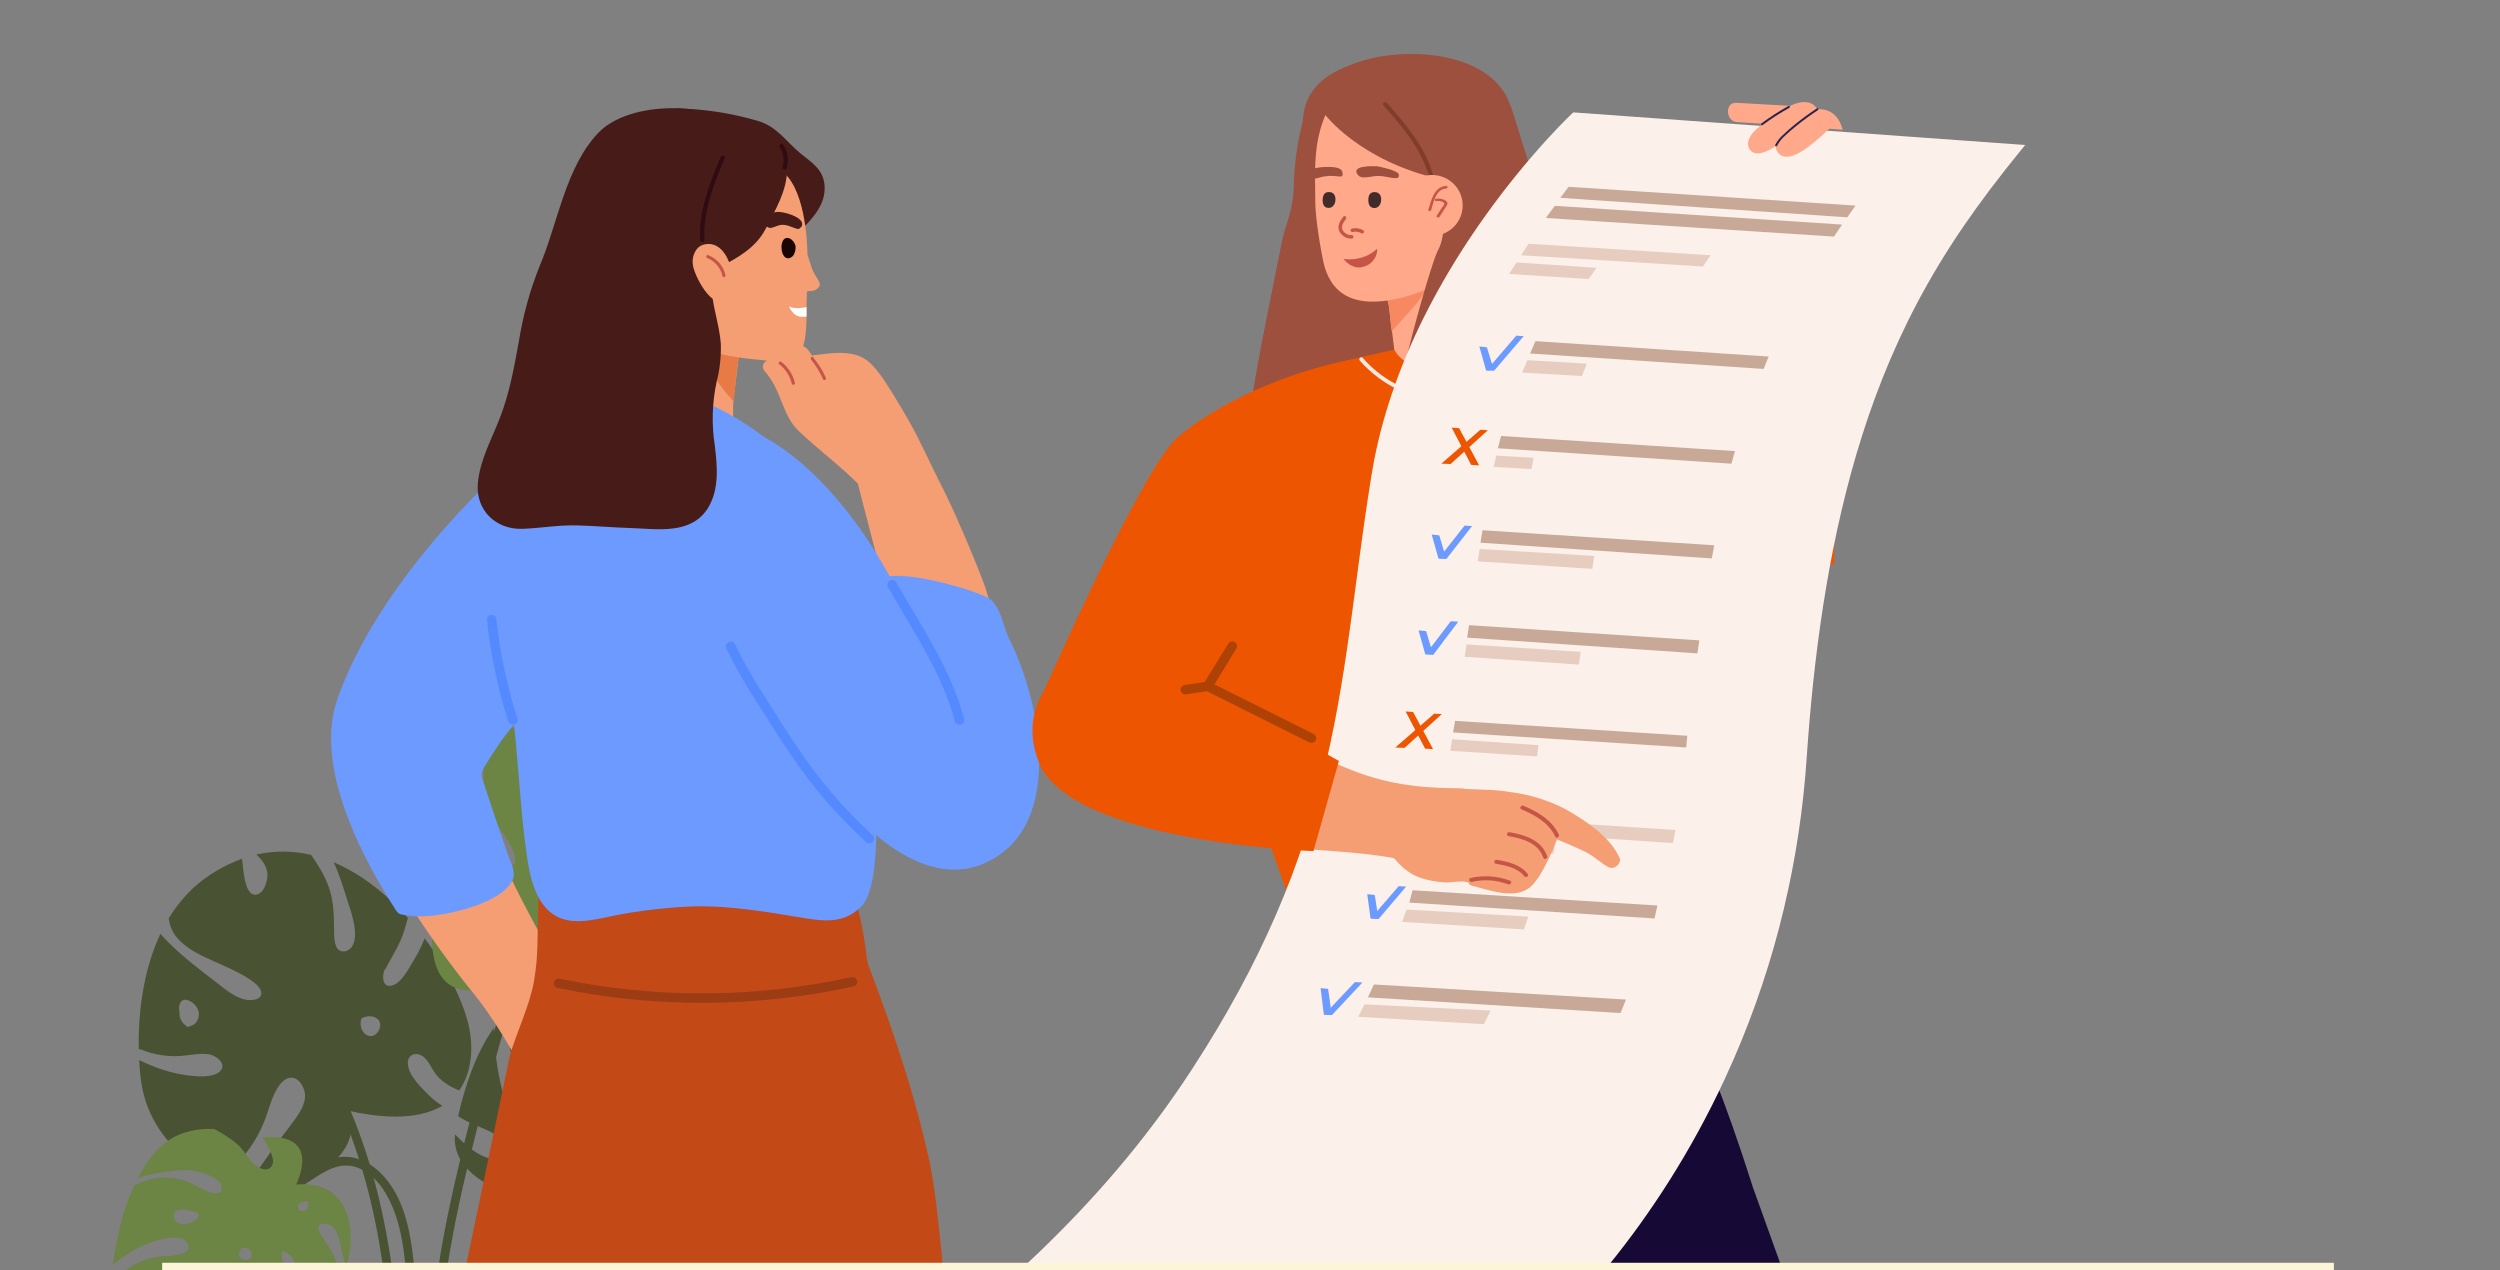
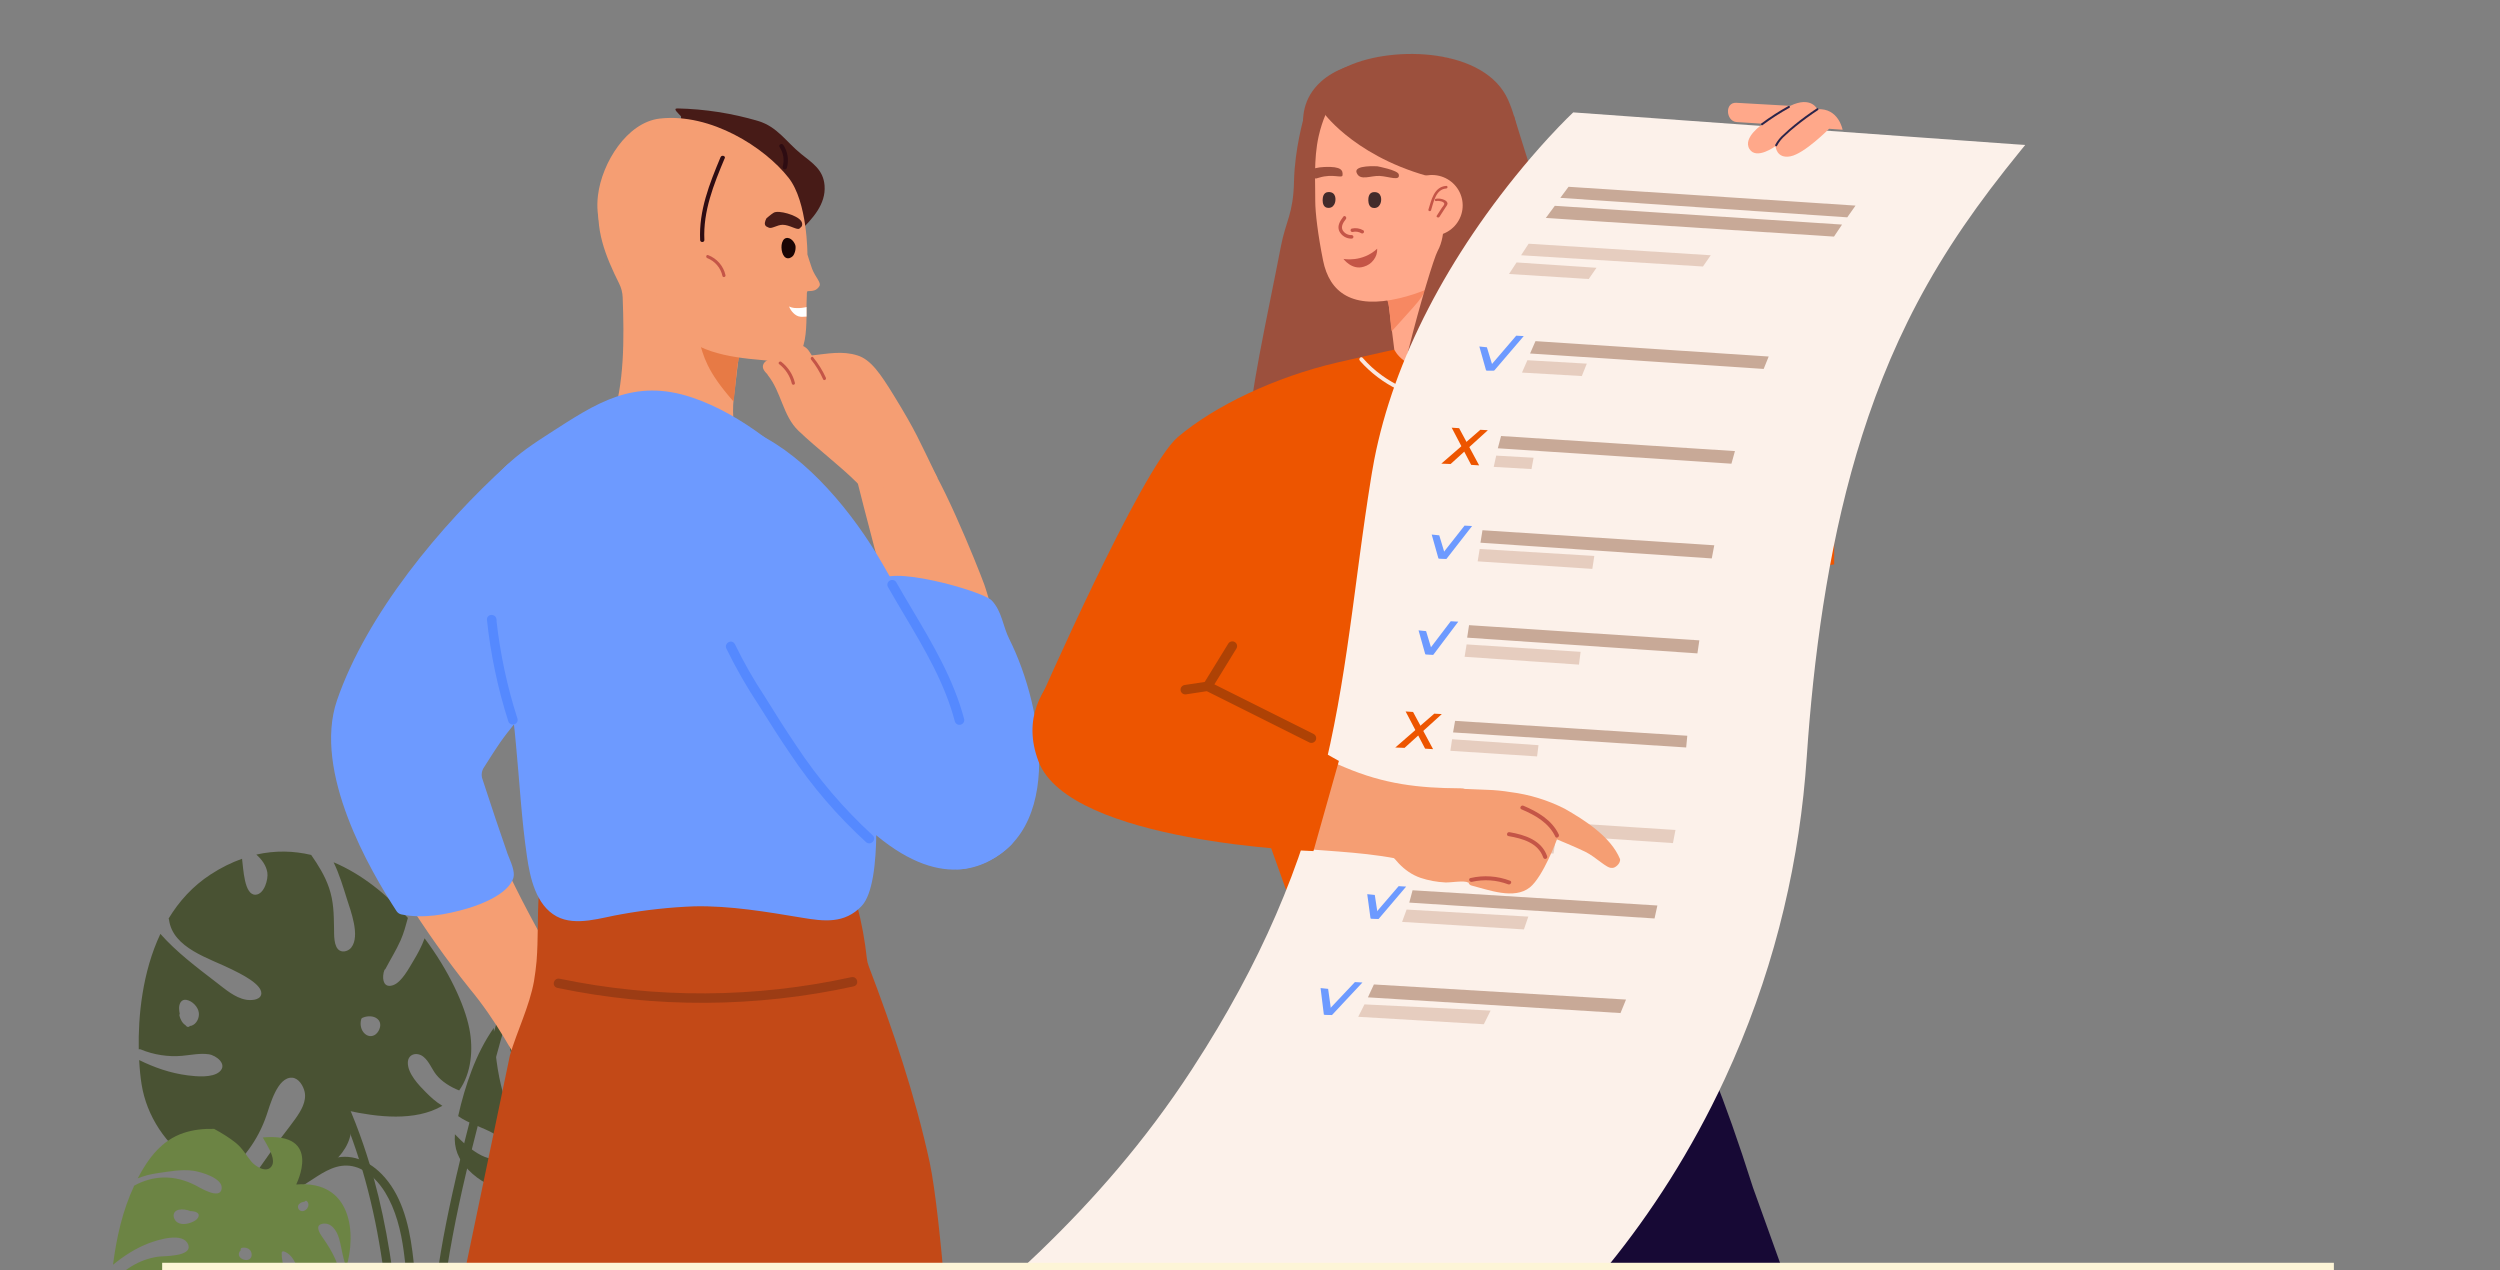
<svg xmlns="http://www.w3.org/2000/svg" width="370" height="188" viewBox="0 0 370 188" fill="none">
  <rect x="0" y="0" width="370" height="188" fill="#808080" stroke="none" />
  <g clip-path="url(#clip0_5166_204555)">
    <path d="M55.827 152.858C55.346 153.44 54.576 153.512 54.01 153.009C53.405 152.478 53.249 151.596 53.46 150.847C53.495 150.72 53.581 150.652 53.678 150.621L53.709 150.607C54.376 150.327 55.288 150.313 55.865 150.799C56.521 151.349 56.314 152.27 55.827 152.858ZM28.305 151.815C28.239 151.835 28.181 151.835 28.115 151.839C27.997 151.989 27.773 152.061 27.597 151.89C27.531 151.835 27.476 151.77 27.424 151.705C26.975 151.432 26.695 150.843 26.56 150.333C26.529 150.22 26.553 150.125 26.605 150.053C26.543 149.776 26.508 149.499 26.505 149.232C26.495 148.582 26.805 147.843 27.59 147.98C28.474 148.134 29.338 149.037 29.431 149.916C29.511 150.676 29.086 151.579 28.305 151.815ZM65.469 163.659C64.547 163.121 63.707 162.338 63.058 161.685C61.997 160.624 60.335 158.896 60.359 157.275C60.373 155.944 61.773 155.643 62.705 156.433C63.535 157.131 63.89 158.198 64.543 159.03C65.341 160.049 66.63 160.863 67.957 161.387C69.771 158.831 70.071 155.308 69.46 152.225C68.758 148.671 66.385 143.601 62.84 138.869C62.395 140.121 61.717 141.329 61.203 142.171C60.536 143.269 59.461 145.359 58.186 145.804C56.832 146.279 56.559 145.041 56.763 144.032C56.763 143.98 56.773 143.926 56.801 143.874V143.871C56.822 143.779 56.849 143.69 56.88 143.608C56.915 143.519 56.967 143.464 57.032 143.426C57.772 142.007 58.636 140.645 59.282 139.184C59.765 138.093 60.062 136.974 60.367 135.852C57.261 132.39 53.526 129.362 49.373 127.617C50.216 129.349 50.8 131.309 51.335 133.023C51.888 134.778 53.343 138.51 51.992 140.231C51.626 140.703 50.862 141.001 50.285 140.686C49.342 140.159 49.456 138.243 49.439 137.381C49.401 135.281 49.394 133.464 48.703 131.415C48.102 129.639 47.117 128.059 46.056 126.53C43.458 125.917 40.739 125.842 37.937 126.478C38.756 127.204 39.399 128.093 39.568 129.14C39.723 130.108 39.126 132.342 37.837 132.417C36.148 132.52 36.027 128.627 35.823 127.097C34.292 127.638 32.745 128.397 31.186 129.41C28.516 131.141 26.488 133.413 24.954 135.944C24.981 135.992 25.002 136.044 25.012 136.105C25.562 140.361 31.045 141.832 34.313 143.474C35.325 143.984 39.129 145.746 38.635 147.265C38.376 148.069 37.022 148.072 36.379 147.952C34.745 147.655 33.277 146.358 32.002 145.383C29.065 143.122 26.163 140.946 23.738 138.216C21.05 143.905 20.438 150.46 20.535 155.311C20.618 155.273 20.721 155.267 20.825 155.311C22.698 156.105 24.916 156.45 26.944 156.262C28.246 156.146 29.59 155.845 30.9 156.033C32.002 156.19 33.726 157.525 32.489 158.616C31.428 159.546 29.072 159.321 27.78 159.156C25.195 158.821 22.86 158 20.594 156.888C20.673 158.308 20.801 159.529 20.95 160.453C21.696 165.188 24.581 169.512 28.605 172.153C29.943 173.032 31.404 173.723 32.935 174.233C35.885 171.698 38.127 168.9 39.437 165.089C39.962 163.563 41.057 159.355 43.244 159.502C44.225 159.563 44.902 160.744 45.085 161.585C45.4 163.012 44.526 164.435 43.735 165.55C42.57 167.186 41.285 168.718 40.148 170.381C39.046 171.989 37.903 173.566 36.704 175.102C39.502 175.465 42.377 175.256 45.047 174.438C49.259 173.145 53.667 168.814 51.335 164.35C55.865 165.338 61.431 166.009 65.469 163.659Z" fill="#495233" />
-     <path d="M92.191 133.407C91.769 133.892 91.019 133.947 90.456 133.704C89.696 133.376 89.392 132.592 89.499 131.816C89.534 131.532 89.841 131.433 90.038 131.515C90.494 130.947 91.278 130.817 91.838 131.344C92.363 131.836 92.716 132.794 92.191 133.407ZM82.821 120.314C82.686 121.135 82.285 122.35 81.463 122.75C80.472 123.232 80.067 122.008 79.953 121.279C79.946 121.221 79.95 121.173 79.96 121.125C79.528 120.324 79.307 119.377 79.411 118.583C79.573 117.334 80.827 117.013 81.847 117.605C82.803 118.159 82.983 119.315 82.821 120.314ZM81.397 146.817C80.889 147.228 80.223 147.313 79.691 146.903C79.476 146.735 79.573 146.496 79.76 146.383C79.756 145.924 79.936 145.428 80.233 145.12C80.686 144.641 81.477 144.765 81.819 145.319C82.14 145.846 81.833 146.465 81.397 146.817ZM96.706 113.732C96.727 113.609 96.789 113.54 96.872 113.506C96.972 112.942 97.387 112.49 98.078 112.388C99.733 112.134 100.886 114.064 99.508 115.189C98.979 115.62 98.192 115.884 97.521 115.651C96.689 115.364 96.592 114.481 96.706 113.732ZM101.391 139.072C103.685 139.927 106.062 140.509 108.494 140.786C109.831 136.198 109.624 131.21 109.109 126.435C107.402 128.152 105.54 129.647 103.218 130.718C101.273 131.614 97.939 133.133 96.209 131.128C96.091 130.998 96.053 130.759 96.209 130.636C98.088 129.1 100.589 129.25 102.807 128.566C105.029 127.878 107.385 126.414 108.888 124.508C108.84 124.112 108.791 123.715 108.739 123.321C108.294 119.791 107.675 116.288 106.964 112.802C106.933 112.867 106.901 112.935 106.87 112.997C106.57 113.609 105.996 114.895 105.191 115.025C104.442 115.145 104.165 114.269 104.317 113.688C104.549 112.812 105.405 112.097 105.758 111.245C105.969 110.735 106.155 110.215 106.311 109.685C105.716 106.91 105.07 104.15 104.431 101.396C104.386 101.19 104.179 101.122 103.996 101.149C101.228 101.526 98.43 101.909 95.642 102.36C92.602 105.32 90.439 108.802 90.086 113.137C89.983 114.368 90.76 120.827 87.789 120.037C84.648 119.202 86.131 113.397 86.739 111.46C87.699 108.402 89.292 105.686 91.185 103.151C84.852 104.386 78.651 106.154 72.964 109.158C70.825 113.588 71.116 118.176 73.89 122.511C74.498 123.458 78.012 127.868 75.172 128.361C72.784 128.771 70.912 124.122 70.514 122.391C69.913 119.811 70.262 117.146 70.445 114.539C70.552 112.966 70.825 111.495 71.33 110.061C71.261 110.099 71.192 110.133 71.123 110.171C66.838 112.699 62.765 115.973 61.449 120.954C60.865 123.164 60.799 125.439 61.045 127.704C62.147 129.301 63.328 130.841 64.707 132.22C66.123 133.632 67.754 134.265 69.381 135.336C70.546 136.096 72.532 138.501 70.815 139.736C69.433 140.731 66.835 139.513 65.512 138.969C64.976 138.744 64.448 138.504 63.929 138.258C63.719 151.737 75.572 144.765 75.572 144.823C75.486 157.169 88.204 157.276 96.036 154.388C95.248 154.244 94.464 154.097 93.669 153.971C92.115 153.718 90.525 153.629 88.974 153.324C87.288 152.992 84.942 151.945 85.288 149.814C85.585 147.977 88 149.462 88.884 149.948C91.928 151.61 95.493 153.143 99.035 152.961C99.411 152.739 99.784 152.507 100.147 152.253C102.859 150.358 105.132 147.854 106.732 144.98C103.709 144.901 100.686 144.686 97.708 144.173C95.545 143.8 92.115 143.229 91.078 140.991C90.964 140.738 91.102 140.481 91.385 140.461C93.99 140.273 96.464 140.964 98.762 142.147C101.519 143.567 104.359 144.186 107.323 143.817C107.665 143.095 107.979 142.36 108.238 141.6C108.256 141.556 108.266 141.508 108.28 141.463C105.861 141.179 103.488 140.601 101.201 139.749C100.779 139.589 100.962 138.915 101.391 139.072Z" fill="#6C8444" />
    <path d="M90.78 172.488C90.313 173.251 89.253 173.576 88.641 172.915C88.164 172.392 88.144 171.622 88.399 170.959C88.264 170.829 88.22 170.603 88.413 170.439C89.677 169.354 91.713 170.945 90.78 172.488ZM92.245 155.8C91.83 155.003 92.13 154.031 92.801 153.456C92.87 153.402 92.939 153.381 93.011 153.374C93.665 152.923 94.452 153.008 94.839 153.799C95.261 154.654 94.932 155.728 94.159 156.269C93.461 156.761 92.631 156.529 92.245 155.8ZM82.965 164.643C82.222 164.619 81.866 163.733 81.783 163.063C81.7 162.416 81.807 161.756 82.091 161.178C82.084 161.126 82.087 161.072 82.111 161.01C82.27 160.548 82.526 160.004 83.02 159.861C83.39 159.751 83.742 159.936 83.994 160.203C84.575 160.812 84.796 161.859 84.64 162.717C84.499 163.49 83.832 164.674 82.965 164.643ZM112.663 162.895C111.83 162.844 110.991 162.793 110.158 162.724C108.465 162.591 106.088 162.871 104.692 161.722C104.53 161.592 104.475 161.308 104.665 161.147C107.287 158.961 110.165 161.369 112.97 161.482C113.33 159.344 113.278 157.083 113.116 155.208C112.981 153.61 112.632 152.091 112.062 150.716C110.507 152.827 109.129 155.071 107.083 156.706C106.264 157.36 104.15 159.306 103.076 158.52C101.897 157.657 103.957 156.269 104.589 155.855C107.187 154.141 109.73 152.475 111.723 149.967C110.718 147.938 109.17 146.279 107.014 145.249C105.497 144.521 103.843 143.997 102.132 143.631C102.509 146.245 102.101 150.121 99.662 150.764C97.945 151.222 96.864 149.235 96.75 147.658C96.615 145.834 97.8 144.196 99.227 143.166C96.625 142.875 93.969 142.885 91.495 143.073C91.039 143.104 90.576 143.156 90.113 143.203C90.106 143.251 90.096 143.303 90.068 143.351C88.841 145.704 87.449 148.39 87.207 151.082C87.114 152.081 87.539 153.398 87.01 154.336C86.167 155.813 84.602 154.592 84.367 153.398C83.942 151.216 84.975 148.465 85.684 146.412C85.981 145.55 86.295 144.637 86.647 143.737C83.535 144.37 80.484 145.454 77.813 147.319C76.919 147.942 76.096 148.653 75.34 149.42C75.001 152.074 75.105 154.76 76.086 157.155C76.794 158.872 78.777 162.108 76.843 163.915C75.512 165.146 74.732 162.789 74.455 161.8C73.585 158.715 73.218 155.393 73.08 152.132C71.729 154.059 70.655 156.204 69.808 158.431C68.979 160.613 68.312 162.895 67.808 165.187C69.439 166.33 71.36 166.795 73.129 167.794C73.958 168.263 75.592 169.255 74.801 170.504C73.153 173.09 69.425 170.097 67.328 167.873C67.155 169.967 67.846 171.629 69.318 173.141C72.503 176.419 77.496 177.476 81.372 174.506C81.216 178.334 84.108 181.472 87.881 180.941C89.235 180.753 90.358 180.079 91.35 179.173C90.469 179.262 89.584 179.306 88.714 179.272C87.584 179.234 85.663 179.142 85.207 177.808C84.768 176.525 85.95 176.453 86.775 176.768C87.795 177.151 88.448 177.712 89.608 177.729C90.914 177.756 92.207 177.346 93.454 176.853C94.874 175.177 96.242 173.685 98.26 172.652C99.03 172.255 99.832 171.92 100.647 171.612C99.068 171.479 96.739 171.198 96.221 169.772C95.35 167.387 99.016 167.23 100.246 167.428C101.898 167.691 103.473 168.211 105.155 168.324C106.582 168.42 107.964 168.246 109.322 167.88C109.602 167.678 109.875 167.469 110.144 167.24C111.423 166.145 112.203 164.595 112.663 162.895Z" fill="#495233" />
    <path d="M71.398 190.512C71.848 190.498 72.297 190.471 72.736 190.46C73.198 189.123 73.699 187.799 74.301 186.499C74.463 186.153 74.622 185.808 74.798 185.462C78.011 178.884 82.734 173.204 88.524 168.661C89.174 168.141 88.251 167.238 87.602 167.748C81.711 172.377 76.885 178.179 73.61 184.901C73.534 185.062 73.458 185.226 73.399 185.387C72.597 187.046 71.962 188.764 71.398 190.512Z" fill="#495233" />
    <path d="M64.439 190.583C64.877 190.594 65.316 190.594 65.751 190.594C65.99 188.787 66.276 186.978 66.587 185.185C67.126 182.065 67.762 178.959 68.453 175.876C69.928 169.366 71.666 162.917 73.414 156.469C75.124 150.167 76.963 143.889 80.891 138.546C81.392 137.875 80.251 137.232 79.764 137.899C75.992 143.024 74.102 149.004 72.44 155.069C70.464 162.26 68.529 169.479 66.926 176.756C66.314 179.554 65.737 182.363 65.264 185.185C64.953 186.978 64.677 188.787 64.439 190.583Z" fill="#495233" />
    <path d="M48.886 160.957C50.6 164.409 51.999 167.964 53.136 171.576C53.312 172.096 53.461 172.616 53.613 173.136H53.623C54.812 177.17 55.713 181.292 56.373 185.462C56.65 187.087 56.878 188.733 57.075 190.368C57.499 190.392 57.938 190.416 58.388 190.43C58.177 188.747 57.952 187.074 57.676 185.404C57.075 181.679 56.311 177.991 55.313 174.361C55.126 173.69 54.936 173.013 54.725 172.346C53.488 168.247 51.951 164.224 50.013 160.3C49.65 159.544 48.524 160.201 48.886 160.957Z" fill="#495233" />
    <path d="M36.779 180.772C40.154 178.558 43.513 176.29 46.916 174.111C48.816 172.9 50.692 171.997 52.965 172.825C53.193 172.914 53.404 173.013 53.604 173.122C54.23 173.434 54.789 173.868 55.304 174.347C55.967 174.977 56.541 175.722 57.004 176.478C58.566 179.041 59.343 182.099 59.768 185.291C60.006 187.012 60.144 188.77 60.241 190.491C60.656 190.512 61.081 190.525 61.516 190.539C61.402 188.808 61.278 187.012 61.039 185.24C60.48 180.857 59.305 176.626 56.465 173.742C55.929 173.198 55.342 172.715 54.717 172.332C54.202 172.007 53.677 171.747 53.127 171.562C51.766 171.09 50.291 171.056 48.788 171.624C46.826 172.38 44.991 173.889 43.24 175.042C40.88 176.602 38.517 178.151 36.15 179.708C35.48 180.142 36.102 181.217 36.779 180.772Z" fill="#495233" />
    <path d="M89.132 187.904C90.296 190.771 90.942 193.902 90.942 197.179C90.942 210.942 79.676 222.102 65.777 222.102C51.878 222.102 40.611 210.942 40.611 197.179C40.611 193.902 41.261 190.771 42.422 187.904H89.132Z" fill="#ED5500" />
    <path d="M37.006 186.288C37.31 186 37.31 185.528 37.124 185.186C36.868 184.731 36.329 184.577 35.814 184.68C35.628 184.721 35.572 184.919 35.638 185.036C35.279 185.35 35.23 185.85 35.614 186.175C35.966 186.476 36.623 186.647 37.006 186.288ZM27.799 181.081C28.341 180.958 29.133 180.646 29.361 180.109C29.637 179.463 28.797 179.271 28.307 179.24C28.265 179.237 28.234 179.24 28.2 179.251C27.647 179.021 27.001 178.929 26.476 179.035C25.65 179.199 25.495 180 25.94 180.612C26.355 181.18 27.139 181.235 27.799 181.081ZM45.457 178.854C45.706 178.512 45.733 178.091 45.429 177.779C45.308 177.653 45.15 177.725 45.087 177.848C44.776 177.868 44.459 178.005 44.262 178.207C43.968 178.522 44.085 179.008 44.472 179.189C44.839 179.367 45.243 179.141 45.457 178.854ZM24.068 190.109C23.988 190.13 23.943 190.171 23.923 190.225C23.549 190.318 23.27 190.598 23.232 191.036C23.145 192.086 24.489 192.712 25.177 191.792C25.436 191.44 25.578 190.934 25.391 190.526C25.16 190.02 24.562 190 24.068 190.109ZM41.242 191.761C41.923 193.157 42.427 194.618 42.728 196.123C39.725 197.194 36.378 197.317 33.158 197.239C34.229 196.082 35.137 194.837 35.742 193.332C36.25 192.069 37.1 189.904 35.68 188.922C35.583 188.857 35.424 188.84 35.344 188.942C34.412 190.198 34.633 191.755 34.28 193.185C33.931 194.608 33.068 196.154 31.862 197.194C31.593 197.184 31.326 197.17 31.06 197.163C28.677 197.061 26.303 196.849 23.94 196.585C23.981 196.558 24.023 196.534 24.064 196.513C24.458 196.294 25.294 195.87 25.339 195.36C25.384 194.885 24.786 194.755 24.403 194.878C23.829 195.066 23.394 195.641 22.845 195.904C22.51 196.062 22.168 196.205 21.822 196.332C19.939 196.096 18.063 195.833 16.187 195.573C16.049 195.552 15.994 195.429 16.001 195.309C16.122 193.561 16.242 191.789 16.412 190.02C18.243 187.967 20.468 186.435 23.349 185.994C24.168 185.867 28.525 186.031 27.854 184.208C27.143 182.282 23.332 183.506 22.064 183.985C20.07 184.738 18.326 185.874 16.726 187.187C17.244 183.157 18.125 179.186 19.863 175.474C22.72 173.91 25.805 173.862 28.842 175.381C29.499 175.71 32.622 177.691 32.809 175.888C32.971 174.369 29.772 173.435 28.594 173.271C26.839 173.028 25.073 173.38 23.339 173.623C22.292 173.77 21.318 174.016 20.385 174.403C20.409 174.358 20.426 174.317 20.45 174.269C21.936 171.457 23.93 168.741 27.194 167.67C28.645 167.191 30.162 167.034 31.689 167.075C32.809 167.684 33.897 168.344 34.889 169.138C35.901 169.956 36.402 170.941 37.196 171.909C37.763 172.6 39.466 173.722 40.209 172.583C40.81 171.666 39.867 170.103 39.439 169.302C39.266 168.977 39.076 168.659 38.886 168.344C47.893 167.533 43.802 175.309 43.84 175.306C52.094 174.625 52.781 182.586 51.227 187.636C51.092 187.15 50.961 186.667 50.833 186.178C50.587 185.213 50.453 184.225 50.173 183.27C49.869 182.23 49.06 180.814 47.648 181.136C46.435 181.416 47.544 182.856 47.91 183.383C49.168 185.203 50.366 187.359 50.415 189.586C50.287 189.835 50.149 190.078 49.997 190.318C48.86 192.11 47.295 193.66 45.447 194.806C45.25 192.918 44.963 191.04 44.472 189.202C44.12 187.861 43.574 185.747 42.026 185.21C41.853 185.152 41.688 185.251 41.688 185.429C41.688 187.068 42.268 188.583 43.166 189.959C44.251 191.614 44.804 193.366 44.7 195.237C44.234 195.49 43.757 195.726 43.263 195.925L43.173 195.956C42.866 194.454 42.365 193 41.684 191.607C41.556 191.354 41.111 191.505 41.242 191.761Z" fill="#6C8444" />
    <path d="M100.257 16.047C104.311 16.135 108.334 16.761 112.219 17.91C115.08 18.78 116.366 21.016 118.593 22.805C120.274 24.153 121.848 25.122 122.036 27.451C122.256 30.252 120.23 32.383 118.379 34.215C118.297 34.294 118.199 34.354 118.09 34.39C117.982 34.426 117.867 34.437 117.753 34.423C117.64 34.408 117.531 34.369 117.435 34.307C117.34 34.245 117.259 34.163 117.2 34.066C114.402 28.383 108.725 29.277 104.09 26.289C100.326 23.855 101.932 21.09 100.79 17.413C100.778 17.348 100.778 17.28 100.79 17.215C100.37 16.743 99.511 16.047 100.257 16.047Z" fill="#471B17" />
    <path d="M136.17 66.98C138.529 68.52 144.695 83.813 145.673 86.509C146.131 87.751 147.712 93.559 148.032 93.664C148.159 93.698 148.274 93.765 148.367 93.857C148.46 93.949 148.527 94.064 148.561 94.189C148.595 94.315 148.596 94.447 148.562 94.573C148.529 94.699 148.463 94.814 148.37 94.906C148.327 94.956 148.27 95 148.22 95.049C148.149 95.197 148.026 95.314 147.875 95.379C146.542 96.546 144.858 97.245 143.083 97.366C139.582 97.683 136.151 95.584 132.739 96.124C132.623 96.14 132.505 96.131 132.393 96.098C132.28 96.065 132.176 96.009 132.088 95.933C131.999 95.857 131.928 95.763 131.879 95.658C131.83 95.553 131.805 95.439 131.804 95.323C131.804 95.285 132.739 96.167 132.739 96.124C132.085 91.618 131.125 87.16 129.866 82.782C129.176 80.186 126.309 69.222 126.221 68.458C126.021 66.632 133.761 65.39 136.17 66.98Z" fill="#F59E73" />
    <path d="M112.996 53.866C113.112 53.656 113.283 53.482 113.49 53.361C113.698 53.239 113.934 53.176 114.175 53.176C114.608 53.14 115.043 53.15 115.474 53.207C115.486 53.209 115.498 53.208 115.51 53.205C115.522 53.201 115.533 53.195 115.542 53.187C115.551 53.178 115.558 53.168 115.563 53.156C115.567 53.145 115.569 53.132 115.568 53.12C115.58 52.594 115.786 52.091 116.146 51.705C116.506 51.318 116.997 51.075 117.525 51.021C117.967 50.944 118.421 51.003 118.828 51.19C119.235 51.376 119.575 51.681 119.802 52.064C119.921 52.244 120.028 52.425 120.147 52.605C122.443 52.362 124.632 51.878 126.909 52.605C128.891 53.226 130.29 55.282 132.341 58.617C135.572 63.891 135.942 64.965 138.752 70.742C136.835 71.328 134.882 71.795 132.906 72.139C131.289 72.23 129.669 72.061 128.107 71.636C127.967 71.597 127.843 71.517 127.749 71.406C127.568 71.406 127.122 71.748 126.978 71.58C124.193 68.804 120.969 66.431 118.159 63.742C115.856 61.537 115.649 58.009 113.617 55.493V55.456L113.573 55.406C113.172 54.965 112.695 54.48 112.996 53.866Z" fill="#F59E73" />
    <path d="M59.996 132.326C59.975 132.19 59.997 132.051 60.059 131.928C60.12 131.804 60.219 131.703 60.341 131.637C62.857 130.056 65.488 128.662 68.213 127.469C69.963 126.755 71.977 125.854 73.859 126.544C74.014 126.598 74.147 126.702 74.237 126.839C74.326 126.976 74.368 127.139 74.354 127.301C76.796 132.54 79.49 137.639 82.434 142.6C86.523 143.799 85.733 148.153 85.225 151.451C84.793 154.606 84.015 157.706 82.904 160.694C82.427 161.936 82.158 163.178 80.872 163.663C80.745 163.698 80.61 163.7 80.483 163.667C80.355 163.634 80.238 163.568 80.144 163.476C79.858 163.235 79.626 162.937 79.463 162.601C79.301 162.265 79.213 161.898 79.203 161.526C79.097 161.463 79.01 161.373 78.952 161.265C76.079 156.023 73.401 150.998 69.543 146.358C66.111 142.069 62.936 137.585 60.033 132.929C59.976 132.84 59.942 132.738 59.936 132.632C59.929 132.527 59.95 132.422 59.996 132.326Z" fill="#F59E73" />
    <path d="M129.876 105.725C130.629 103.613 128.948 101.315 129.337 99.06C129.701 96.918 131.043 95.334 130.905 93.048C130.897 92.956 130.908 92.864 130.939 92.778C130.969 92.691 131.017 92.612 131.081 92.545C130.604 90.837 130.039 87.905 130.228 86.252C130.554 83.321 145.433 87.433 146.788 88.88C148.299 90.489 148.419 92.675 149.366 94.563C154.516 104.787 158.029 125.21 143.093 128.509C135.553 130.192 126.238 116.042 129.876 105.725Z" fill="#6D9AFF" />
    <path d="M109.262 65.936C108.748 65.936 108.24 65.936 107.732 65.874C107.105 65.837 106.515 65.787 105.913 65.719L105.317 65.625C103.849 65.371 102.387 65.11 100.926 64.824C97.789 64.203 94.653 63.663 91.611 62.818C91.234 62.718 90.864 62.6 90.494 62.489C92.451 56.843 92.376 50.066 92.156 44.01C92.131 43.306 91.956 42.617 91.642 41.985C89.622 37.935 87.916 33.767 88.788 29.134C88.8 29.043 88.832 28.955 88.882 28.878C88.932 28.801 88.999 28.735 89.077 28.686C89.156 28.638 89.244 28.607 89.337 28.596C89.428 28.585 89.522 28.595 89.61 28.624C89.695 28.56 89.791 28.514 89.894 28.487C89.997 28.46 90.105 28.454 90.21 28.468C90.316 28.483 90.417 28.518 90.509 28.571C90.601 28.625 90.681 28.695 90.745 28.779C93.842 32.971 97.626 36.618 101.942 39.569C104.733 41.469 107.92 42.743 109.589 45.78C109.667 45.791 109.742 45.817 109.81 45.857C109.878 45.897 109.936 45.95 109.983 46.014C110.029 46.077 110.062 46.149 110.079 46.225C110.097 46.301 110.098 46.38 110.084 46.457C109.62 50.3 109.16 54.147 108.704 57.998C108.292 60.652 108.483 63.364 109.262 65.936Z" fill="#F59E73" />
    <path d="M103.474 50.535C107.205 52.485 109.959 52.876 109.511 52.658C108.967 53.778 108.912 57.209 108.566 59.423C104.482 54.825 104.165 52.658 103.474 50.535Z" fill="#E77A45" />
    <path d="M49.882 103.627C54.273 90.906 65.106 77.812 75.161 68.694C75.707 68.203 76.002 68.899 76.008 69.446C76.072 69.494 76.129 69.55 76.177 69.613C78.762 73.123 78.059 78.309 78.354 82.421C78.749 87.9 80.305 93.875 79.847 99.353C79.452 104.155 76.598 106.155 74.007 109.913C72.934 111.472 72.125 112.814 71.548 113.696C71.404 113.948 71.318 114.228 71.296 114.517C71.275 114.806 71.318 115.096 71.423 115.366C72.314 118.143 74.465 124.541 75.124 126.379C75.481 127.379 76.341 128.963 75.939 130.056C75.099 132.348 71.241 133.845 69.146 134.46C66.009 135.373 62.616 135.994 59.41 135.336C59.265 135.307 59.127 135.25 59.005 135.168C58.882 135.086 58.777 134.98 58.695 134.858C54.819 128.907 46.237 114.223 49.882 103.627Z" fill="#6D9AFF" />
    <path d="M79.745 132.346C79.519 135.681 79.676 138.961 79.413 142.247C79.331 143.234 79.187 144.234 79.03 145.222C78.359 148.93 76.534 152.57 75.467 156.191C75.418 156.359 68.708 188.644 68.66 188.816C87.074 222.6 126.15 205.675 141.432 209.745C140.753 203.012 139.304 180.143 137.599 172.055C135.454 162.154 132.161 152.415 128.554 142.949C128.425 142.6 128.338 142.237 128.297 141.868C128.008 139.19 127.519 136.536 126.835 133.93C126.943 133.843 127.027 133.729 127.077 133.6C127.126 133.472 127.141 133.332 127.119 133.196C127.096 133.06 127.038 132.932 126.95 132.825C126.861 132.718 126.746 132.636 126.616 132.588L126.434 132.532C126.393 132.441 126.333 132.359 126.258 132.293C126.183 132.226 126.095 132.175 125.999 132.144C125.904 132.113 125.802 132.103 125.702 132.113C125.602 132.123 125.505 132.153 125.417 132.203C118.8 130.209 112.565 130.644 105.702 131.619C97.359 132.805 89.136 130.557 80.812 131.52C80.585 131.574 80.372 131.675 80.188 131.818C80.004 131.96 79.853 132.14 79.745 132.346Z" fill="#C34917" />
    <path d="M88.5 28.914C89.083 24.1 92.79 18.106 97.652 17.547C105.179 16.696 113.171 21.796 116.715 26.317C119.537 29.914 119.497 37.654 119.497 37.654C119.497 37.654 119.97 39.207 120.192 39.788C120.669 41.041 121.599 41.834 121.269 42.357C120.823 43.065 120.256 43.069 119.497 43.094C119.406 43.477 119.406 43.144 119.406 43.827C119.406 44.169 119.368 44.554 119.368 44.952C119.368 45.573 119.368 46.194 119.368 46.846C119.33 49.206 119.167 51.741 117.932 52.797C116.696 53.852 114.224 53.418 112.694 53.281C107.926 52.877 102.099 52.088 99.345 47.691C98.812 46.846 98.304 44.641 97.539 44.076C92.502 40.299 87.691 35.498 88.5 28.914Z" fill="#F59E73" />
    <path d="M70.786 76.185C71.677 70.514 76.927 66.961 81.35 64.116C88.187 59.719 93.745 55.88 102.482 58.849C109.853 61.334 116.722 67.178 122.054 72.613C126.664 77.315 127.58 82.483 127.467 88.894C127.379 93.794 128.489 107.863 128.86 110.397C129.65 115.845 130.741 130.653 127.542 134.069C125.002 136.771 121.897 136.355 118.691 135.82C113.491 134.957 108.028 134.019 102.727 134.137C99.135 134.276 95.557 134.664 92.019 135.299C89.034 135.789 85.245 137.162 82.378 135.628C79.305 133.963 78.433 129.857 77.987 126.721C77.184 121.261 76.896 115.751 76.369 110.267C75.929 105.089 75.115 99.95 73.935 94.887C73.772 94.241 73.603 93.596 73.427 92.95C71.884 87.465 69.877 81.962 70.786 76.185Z" fill="#6D9AFF" />
    <path d="M112.031 64.144C119.558 67.746 126.289 75.976 130.554 83.349C134.82 90.722 138.289 97.362 142.266 105.089C143.928 108.313 145.716 111.505 147.071 114.866C148.162 117.574 151.744 122.984 149.58 125.108C146.443 128.146 139.801 132.009 129.739 123.667C115.098 111.524 111.121 99.163 106.988 89.505C105.181 85.306 103.155 80.858 103.268 76.194C103.356 71.318 111.009 63.653 112.031 64.144Z" fill="#6D9AFF" />
-     <path d="M70.725 71.466C71.051 68.025 72.788 64.963 74.011 61.782C75.416 58.155 76.1 54.329 76.79 50.54C77.396 46.711 78.432 42.961 79.876 39.359C82.561 33.061 83.684 24.756 88.558 19.651C92.823 15.172 103.951 14.812 109.384 18.657C111.366 18.234 113.292 19.054 114.784 20.458C114.918 20.446 115.052 20.471 115.17 20.532C115.289 20.593 115.388 20.685 115.456 20.8C115.662 21.126 115.836 21.472 115.976 21.831C116.459 22.515 116.846 23.261 117.124 24.048C117.162 24.148 117.174 24.256 117.161 24.361C117.147 24.467 117.108 24.568 117.046 24.655C116.984 24.743 116.902 24.814 116.806 24.863C116.711 24.912 116.605 24.937 116.497 24.936C116.497 28.253 114.747 31.073 113.273 33.937C111.899 36.608 109.076 38.285 106.423 39.527C106.095 39.679 105.817 39.919 105.62 40.22C105.424 40.521 105.317 40.87 105.313 41.229C105.313 41.738 105.313 42.26 105.313 42.782C105.494 45.515 106.473 48.123 106.68 50.856C106.742 52.769 106.531 54.68 106.053 56.534C105.397 59.598 105.303 62.754 105.777 65.851C106.159 68.956 106.498 72.478 104.729 75.267C102.22 79.149 97.327 78.286 93.438 78.155C90.753 78.069 88.075 77.832 85.384 77.758C82.693 77.683 80.021 78.168 77.311 78.267C73.359 78.398 70.348 75.472 70.725 71.466Z" fill="#471B17" />
    <path d="M113.227 33.269C113.088 32.912 113.436 32.312 113.436 32.312C113.436 32.312 114.127 31.701 114.513 31.477C115.234 31.058 117.919 31.833 118.527 32.657C118.676 32.859 118.736 33.019 118.721 33.269C118.704 33.558 118.537 33.597 118.34 33.811C118.04 34.137 116.829 33.255 115.823 33.269C115 33.28 114.187 33.923 113.759 33.684C113.494 33.536 113.335 33.549 113.227 33.269Z" fill="#471B17" />
    <path d="M103.194 36.779C103.494 36.452 103.896 36.234 104.335 36.158C107.71 35.537 109.077 41.046 108.036 43.295C106.186 47.282 102.911 41.239 102.579 39.382C102.481 38.93 102.486 38.462 102.592 38.012C102.698 37.562 102.904 37.141 103.194 36.779Z" fill="#F59E73" />
    <path d="M115.674 36.267C115.736 35.783 115.95 35.349 116.301 35.247C117.022 35.039 117.631 35.88 117.737 36.407C117.779 36.805 117.71 37.205 117.537 37.581C117.488 37.714 117.404 37.838 117.288 37.944C117.172 38.05 117.028 38.135 116.866 38.194C115.975 38.455 115.573 37.223 115.674 36.267Z" fill="#1A0504" />
    <path d="M108.329 95.505C109.649 98.229 111.152 100.862 112.827 103.388C114.326 105.823 115.856 108.245 117.462 110.612C120.682 115.501 124.497 119.98 128.822 123.947C129.048 124.146 128.715 124.475 128.49 124.277C124.266 120.415 120.53 116.063 117.362 111.313C115.737 108.953 114.225 106.537 112.701 104.108C110.923 101.436 109.326 98.649 107.921 95.766C107.802 95.499 108.21 95.257 108.329 95.53V95.505Z" fill="#5589FF" />
    <path fill-rule="evenodd" clip-rule="evenodd" d="M107.796 95.054C107.549 95.198 107.307 95.557 107.49 95.966L107.493 95.973L107.497 95.98C108.91 98.879 110.515 101.682 112.304 104.371C112.35 104.444 112.396 104.517 112.441 104.59C113.917 106.941 115.39 109.288 116.97 111.584C120.159 116.364 123.92 120.745 128.17 124.63L128.177 124.636L128.177 124.636C128.521 124.94 128.946 124.814 129.16 124.602C129.268 124.494 129.359 124.336 129.369 124.146C129.38 123.941 129.295 123.75 129.141 123.612C124.845 119.672 121.056 115.224 117.858 110.367L117.855 110.361L117.854 110.361C116.254 108.003 114.728 105.587 113.23 103.155L113.226 103.148L113.222 103.142C111.559 100.634 110.066 98.019 108.755 95.314L108.744 95.316C108.656 95.143 108.5 95.012 108.3 94.968C108.105 94.926 107.925 94.978 107.796 95.054ZM107.939 95.791C107.936 95.785 107.933 95.779 107.93 95.773L107.926 95.775C107.93 95.78 107.934 95.786 107.939 95.791ZM107.926 95.775C107.913 95.758 107.903 95.741 107.896 95.726L107.907 95.724C107.915 95.74 107.922 95.757 107.93 95.773L107.926 95.775Z" fill="#5589FF" />
    <path d="M132.228 86.387C135.928 92.915 140.301 99.189 142.233 106.524C142.243 106.582 142.231 106.642 142.2 106.692C142.168 106.742 142.118 106.778 142.061 106.794C142.004 106.809 141.942 106.803 141.889 106.776C141.836 106.749 141.796 106.704 141.775 106.649C139.855 99.356 135.502 93.114 131.82 86.623C131.798 86.57 131.796 86.512 131.814 86.458C131.832 86.404 131.87 86.358 131.92 86.329C131.969 86.3 132.028 86.29 132.085 86.301C132.141 86.312 132.192 86.342 132.228 86.387Z" fill="#5589FF" />
    <path fill-rule="evenodd" clip-rule="evenodd" d="M132.174 85.848C132.005 85.817 131.83 85.846 131.682 85.932C131.534 86.018 131.422 86.154 131.367 86.315C131.313 86.476 131.319 86.651 131.384 86.808L131.395 86.834L131.409 86.859C132.197 88.249 133.012 89.621 133.825 90.99C136.839 96.065 139.823 101.091 141.319 106.773L141.325 106.796L141.333 106.819C141.395 106.983 141.517 107.119 141.675 107.199C141.833 107.279 142.015 107.297 142.186 107.251C142.357 107.205 142.505 107.097 142.599 106.948C142.694 106.8 142.729 106.621 142.698 106.449L142.695 106.431L142.69 106.413C141.148 100.558 138.062 95.359 135.024 90.242C134.216 88.881 133.411 87.525 132.64 86.165L132.622 86.133L132.599 86.105C132.494 85.972 132.342 85.88 132.174 85.848Z" fill="#5589FF" />
    <path d="M72.99 91.715C73.534 96.728 74.585 101.674 76.126 106.479C76.22 106.765 75.768 106.889 75.674 106.604C74.125 101.752 73.074 96.757 72.538 91.696C72.506 91.398 72.977 91.398 73.008 91.696L72.99 91.715Z" fill="#5589FF" />
    <path fill-rule="evenodd" clip-rule="evenodd" d="M72.272 91.186C72.114 91.332 72.047 91.537 72.069 91.743L72.069 91.744C72.609 96.836 73.666 101.861 75.225 106.743L75.226 106.747L75.226 106.747C75.37 107.183 75.802 107.286 76.097 107.205C76.247 107.164 76.403 107.07 76.507 106.91C76.617 106.739 76.64 106.532 76.576 106.335C75.067 101.631 74.031 96.79 73.484 91.885L73.501 91.867L73.478 91.647C73.432 91.204 73.049 91.004 72.75 91.004C72.597 91.004 72.416 91.052 72.272 91.186Z" fill="#5589FF" />
    <path d="M115.625 53.547C116.634 54.326 117.346 55.421 117.645 56.653C117.661 56.712 117.654 56.776 117.623 56.829C117.592 56.883 117.542 56.922 117.482 56.939C117.422 56.955 117.358 56.948 117.304 56.917C117.249 56.887 117.21 56.837 117.193 56.777C116.915 55.631 116.251 54.613 115.311 53.889C115.079 53.697 115.412 53.373 115.65 53.56L115.625 53.547Z" fill="#C45547" />
    <path d="M120.348 52.885C121.103 53.808 121.736 54.822 122.23 55.904C122.349 56.171 121.948 56.413 121.822 56.134C121.356 55.09 120.758 54.109 120.041 53.215C119.853 52.985 120.185 52.649 120.373 52.885H120.348Z" fill="#C45547" />
    <path d="M104.8 37.756C105.443 38.001 106.015 38.399 106.463 38.916C106.912 39.433 107.224 40.053 107.372 40.719C107.441 41.011 106.983 41.135 106.92 40.843C106.795 40.255 106.525 39.706 106.134 39.246C105.744 38.785 105.244 38.427 104.681 38.203C104.399 38.092 104.524 37.644 104.8 37.756Z" fill="#C45547" />
-     <path d="M126.232 145.53C111.868 148.681 96.989 148.757 82.593 145.753C82.298 145.691 82.423 145.244 82.718 145.306C97.032 148.292 111.826 148.214 126.107 145.076C126.402 145.014 126.527 145.461 126.232 145.53Z" fill="#9C3C14" />
    <path fill-rule="evenodd" clip-rule="evenodd" d="M126.846 145.129C126.766 144.841 126.46 144.524 126.009 144.619L126.005 144.62L126.005 144.62C111.79 147.743 97.064 147.821 82.816 144.848C82.366 144.754 82.061 145.07 81.98 145.358C81.939 145.504 81.938 145.686 82.025 145.857C82.118 146.042 82.29 146.167 82.495 146.21L82.496 146.21C96.958 149.228 111.905 149.152 126.335 145.986L126.233 145.529L126.34 145.984C126.544 145.937 126.712 145.81 126.803 145.627C126.887 145.457 126.887 145.277 126.846 145.129ZM82.62 145.763C82.621 145.763 82.621 145.763 82.621 145.763L82.62 145.763Z" fill="#9C3C14" />
    <path d="M107.253 23.426C105.628 27.302 104.041 31.247 104.248 35.52C104.248 35.924 103.621 35.917 103.621 35.52C103.414 31.172 105.001 27.184 106.644 23.259C106.801 22.898 107.403 23.054 107.271 23.426H107.253Z" fill="#2E0C12" />
    <path d="M115.936 21.453C116.259 21.949 116.473 22.506 116.564 23.09C116.655 23.673 116.62 24.269 116.463 24.838C116.44 24.92 116.386 24.99 116.311 25.033C116.236 25.075 116.148 25.087 116.064 25.065C115.981 25.042 115.91 24.988 115.867 24.914C115.825 24.84 115.813 24.753 115.835 24.67C115.973 24.182 116.003 23.671 115.924 23.171C115.845 22.67 115.659 22.193 115.378 21.77C115.158 21.428 115.704 21.117 115.917 21.453H115.936Z" fill="#2E0C12" />
    <path d="M118.301 45.593C118.721 45.586 119.368 45.446 119.368 45.446C119.368 46.067 119.368 46.203 119.368 46.855C118.973 46.855 118.594 46.957 118.157 46.812C117.415 46.566 116.874 45.701 116.793 45.359C117.298 45.611 117.705 45.602 118.301 45.593Z" fill="white" />
    <path d="M192.979 17.348C192.979 17.348 191.619 21.988 191.513 26.837C191.408 31.686 190.301 32.678 189.578 36.431C187.545 46.983 184.594 60.032 185.039 63.569C185.485 67.106 188.019 68.505 190.628 68.401C192.916 68.308 195.133 67.088 198.669 68.105C203.361 69.446 206.78 66.078 208.105 65.706C209.431 65.334 211.002 36.744 207.518 30.565C204.035 24.386 192.979 17.348 192.979 17.348Z" fill="#9C503D" />
    <path d="M175.08 112.929L153.552 104.413C153.552 104.413 168.917 69.274 174.318 64.687C179.72 60.099 188.658 55.807 197.918 53.653C207.179 51.498 219.032 48.919 235.201 46.103C251.37 43.286 271.457 48.902 271.457 48.902V83.531L259.047 85.308L249.499 144.798H195.032L180.564 104.413L175.08 112.929Z" fill="#ED5500" />
    <path d="M201.259 53.39C204.434 56.964 208.903 59.156 213.698 59.493C215.03 59.588 216.368 59.532 217.686 59.325C218.056 59.267 217.897 58.703 217.528 58.744C212.946 59.408 208.283 58.27 204.537 55.573C203.484 54.815 202.523 53.938 201.675 52.96C201.429 52.681 201.013 53.093 201.259 53.372V53.39Z" fill="#FAE8E0" />
    <path d="M221.762 32.191L223.217 48.289C223.217 48.289 218.671 53.957 212.959 54.521C207.792 55.026 206.355 51.739 206.355 51.739L205.243 42.814L221.762 32.191Z" fill="#FFA88A" />
    <path d="M211.252 42.098C207.521 44.047 204.766 44.438 205.215 44.221C205.758 45.341 205.622 46.826 205.968 49.04C210.053 44.442 210.561 44.221 211.252 42.098Z" fill="#F78862" />
    <path d="M194.575 24.164C194.575 24.164 190.135 16.934 195.496 12.085C199.572 8.397 206.791 8.798 206.791 8.798L194.575 24.164Z" fill="#9C503D" />
    <path d="M222.21 15.093C218.691 7.497 209.953 6.962 203.156 10.04C198.634 12.09 196.241 15.4 195.162 20.157C194.388 23.577 194.693 27.34 194.657 29.739C194.657 31.434 195.047 34.735 195.814 38.551C196.776 43.338 200.188 45.793 207.162 44.127C218.727 41.356 225.999 31.615 223.149 18.002C222.893 17.015 222.58 16.044 222.21 15.093Z" fill="#FFA88A" />
    <path d="M198.812 32.065C198.347 32.678 197.875 33.393 198.2 34.182C198.363 34.533 198.629 34.828 198.962 35.03C199.295 35.232 199.682 35.331 200.072 35.316C200.138 35.309 200.198 35.278 200.242 35.229C200.286 35.181 200.31 35.117 200.309 35.052C200.308 34.987 200.282 34.924 200.237 34.877C200.192 34.829 200.131 34.8 200.065 34.795C199.793 34.808 199.523 34.746 199.284 34.618C199.044 34.489 198.845 34.298 198.708 34.065C198.418 33.467 198.84 32.881 199.191 32.422C199.389 32.157 199.01 31.8 198.812 32.065Z" fill="#C45547" />
    <path d="M200.187 34.334C200.409 34.279 200.64 34.268 200.866 34.302C201.092 34.336 201.309 34.415 201.504 34.533C201.563 34.559 201.629 34.562 201.69 34.543C201.751 34.525 201.802 34.484 201.836 34.43C201.869 34.377 201.882 34.312 201.871 34.25C201.86 34.188 201.827 34.131 201.778 34.091C201.261 33.788 200.645 33.694 200.059 33.829C199.997 33.85 199.945 33.894 199.914 33.952C199.882 34.009 199.874 34.076 199.89 34.14C199.906 34.203 199.946 34.258 200.001 34.294C200.056 34.33 200.122 34.344 200.187 34.334Z" fill="#C45547" />
    <path d="M196.607 28.423C197.78 28.386 197.733 29.588 197.557 30.064C197.44 30.38 197.182 30.761 196.642 30.769C195.857 30.79 195.751 30.043 195.751 29.645C195.751 29.247 195.827 28.447 196.607 28.423Z" fill="#422B2B" />
    <path d="M198.698 25.924C198.656 26.465 197.299 25.655 195.245 26.289C195.066 26.346 194.897 26.393 194.722 26.438C194.105 25.969 193.795 25.6 194.651 24.894C195.098 24.792 195.553 24.731 196.012 24.713C198.597 24.597 198.751 25.253 198.698 25.924Z" fill="#9C503D" />
    <path d="M223.212 14.809C219.846 7.137 206.321 6.687 199.53 9.765C195.002 11.821 195.595 12.59 194.516 17.346C194.398 17.858 194.78 19.35 194.703 19.873C195.305 18.069 195.113 18.52 196.018 16.846C196.018 16.846 201.161 23.874 213.424 26.592C215.342 27.022 215.6 27.585 215.477 29.333C215.189 33.538 214.755 36.83 218.602 39.513C219.971 40.1 221.477 40.301 222.954 40.094L222.01 32.393C224.356 27.684 226.203 21.627 223.212 14.809Z" fill="#9C503D" />
-     <path d="M204.762 15.598C207.551 18.758 210.326 21.995 211.507 26.11C211.637 26.493 212.229 26.289 212.101 25.912C210.896 21.726 208.107 18.448 205.284 15.247C205.02 14.955 204.499 15.293 204.744 15.604L204.762 15.598Z" fill="#813D2C" />
    <path d="M224.029 17.023C224.029 17.023 230.432 37.766 231.922 41.395C233.412 45.025 232.608 44.781 233.605 45.768C234.602 46.755 238.013 56.779 236.881 60.101C235.749 63.423 229.843 62.424 228.084 61.948C226.324 61.471 217.285 69.169 214.986 69.488C212.687 69.808 208.594 70.069 206.347 67.165C204.365 64.558 211.738 39.02 212.765 37.161C214.178 34.618 213.504 30.994 213.504 30.994L220.764 28.717L224.029 17.023Z" fill="#9C503D" />
    <path d="M207.382 30.656C207.432 31.547 207.748 32.402 208.29 33.115C208.831 33.827 209.574 34.365 210.424 34.659C211.274 34.953 212.193 34.991 213.065 34.768C213.937 34.545 214.722 34.071 215.322 33.406C215.921 32.74 216.308 31.914 216.433 31.031C216.558 30.148 216.416 29.248 216.024 28.445C215.632 27.642 215.009 26.972 214.233 26.52C213.457 26.068 212.562 25.855 211.663 25.906C210.46 25.975 209.333 26.514 208.531 27.404C207.728 28.295 207.315 29.465 207.382 30.656Z" fill="#FFA88A" />
    <path d="M214.036 27.512C212.21 27.646 211.839 29.657 211.408 31.013C211.332 31.252 211.726 31.353 211.798 31.116C212.164 29.969 212.47 28.013 214.036 27.899C214.295 27.88 214.297 27.494 214.036 27.512Z" fill="#C45547" />
    <path d="M214.224 30.049C214.12 29.549 213.066 29.281 212.5 29.426C212.223 29.497 212.342 29.825 212.623 29.752C212.94 29.671 213.776 29.836 213.756 30.181C213.747 30.349 213.482 30.617 213.387 30.765L212.636 31.933C212.509 32.128 212.904 32.301 213.032 32.104C213.316 31.661 213.602 31.217 213.889 30.773C214.023 30.563 214.275 30.287 214.224 30.049Z" fill="#C45547" />
    <path d="M203.339 28.431C204.512 28.382 204.512 29.576 204.324 30.072C204.213 30.388 203.96 30.769 203.427 30.786C202.647 30.815 202.524 30.076 202.512 29.678C202.5 29.28 202.565 28.464 203.339 28.431Z" fill="#422B2B" />
    <path d="M246.543 146.434C246.543 146.434 250.531 147.665 259.445 175.772C259.561 176.135 263.455 186.866 263.568 187.24C241.606 213.183 207.928 212.62 180.882 214.563C184.153 183.475 187.309 154.912 187.309 154.912L246.543 146.434Z" fill="#170935" />
    <path d="M200.774 25.55C201.271 26.843 202.854 25.959 204.206 26.04C205.591 26.123 207.272 26.867 207.014 25.799C206.863 25.175 203.861 24.613 203.861 24.613C203.861 24.613 200.326 24.383 200.774 25.55Z" fill="#9C503D" />
    <path d="M198.83 38.32C198.83 38.32 201.606 38.871 203.827 36.805C203.845 37.485 203.657 37.987 203.301 38.468C202.944 38.95 202.436 39.3 201.856 39.465C200.091 40.051 198.83 38.32 198.83 38.32Z" fill="#C45547" />
    <path d="M232.837 16.633L241.199 17.236L249.56 17.84L266.282 19.048L283.004 20.255L291.365 20.859L299.726 21.462C299.489 21.752 299.252 22.042 299.016 22.332C298.258 23.265 297.504 24.205 296.755 25.156C296.021 26.089 295.291 27.033 294.567 27.991C293.883 28.896 293.204 29.814 292.531 30.748C291.89 31.636 291.255 32.539 290.627 33.458C289.982 34.399 289.345 35.358 288.714 36.337C288.115 37.268 287.522 38.217 286.936 39.186C286.389 40.09 285.849 41.012 285.316 41.954C284.79 42.883 284.271 43.831 283.759 44.8C283.269 45.728 282.786 46.674 282.31 47.641C281.869 48.535 281.435 49.448 281.007 50.379C280.594 51.278 280.187 52.195 279.787 53.13C279.394 54.049 279.007 54.987 278.626 55.943C278.261 56.861 277.902 57.797 277.549 58.752C277.205 59.683 276.867 60.632 276.535 61.599C276.223 62.511 275.916 63.438 275.616 64.383C275.321 65.308 275.032 66.25 274.749 67.209C274.489 68.091 274.234 68.986 273.985 69.897C273.727 70.837 273.475 71.793 273.228 72.765C272.997 73.677 272.771 74.602 272.55 75.543C272.338 76.448 272.13 77.367 271.927 78.3C271.722 79.243 271.522 80.2 271.328 81.172C271.14 82.11 270.957 83.062 270.779 84.028C270.614 84.927 270.453 85.838 270.296 86.762C270.131 87.736 269.97 88.723 269.815 89.725C269.679 90.603 269.547 91.492 269.419 92.392C269.285 93.331 269.155 94.282 269.03 95.246C268.909 96.177 268.792 97.121 268.68 98.076C268.57 99.003 268.465 99.942 268.363 100.892C268.264 101.826 268.168 102.77 268.076 103.726C267.988 104.639 267.904 105.562 267.823 106.495C267.746 107.389 267.673 108.292 267.602 109.205C267.531 110.137 267.462 111.08 267.398 112.034C267.407 111.892 267.388 112.175 267.398 112.034C267.335 112.977 267.263 113.915 267.182 114.847C267.099 115.802 267.006 116.75 266.905 117.693C266.803 118.633 266.692 119.567 266.573 120.495C266.451 121.443 266.319 122.385 266.178 123.32C266.041 124.235 265.895 125.144 265.74 126.047C265.576 127.006 265.402 127.959 265.219 128.905C265.039 129.834 264.85 130.757 264.652 131.673C264.447 132.625 264.233 133.57 264.009 134.507C263.787 135.439 263.556 136.365 263.316 137.283C263.069 138.229 262.813 139.167 262.549 140.097C262.278 141.047 261.999 141.988 261.711 142.922C261.428 143.839 261.136 144.749 260.836 145.65C260.517 146.611 260.189 147.562 259.851 148.505C259.517 149.44 259.173 150.366 258.822 151.283C258.458 152.234 258.085 153.175 257.703 154.107C257.318 155.048 256.923 155.98 256.521 156.901C256.106 157.853 255.682 158.793 255.25 159.723C245.399 180.935 231.328 196.601 219.167 205.739C172.172 225.883 130.016 205.739 130.016 205.739C145.544 193.161 162.478 179.654 176.382 158.3C177.088 157.215 177.772 156.141 178.434 155.077C179.037 154.106 179.623 153.144 180.191 152.19C180.74 151.267 181.272 150.353 181.789 149.445C182.338 148.482 182.868 147.526 183.382 146.579C183.891 145.639 184.384 144.706 184.86 143.781C185.337 142.856 185.798 141.937 186.243 141.025C186.715 140.057 187.171 139.097 187.609 138.143C188.036 137.215 188.448 136.294 188.844 135.379C189.254 134.433 189.648 133.493 190.026 132.56C190.414 131.605 190.785 130.658 191.142 129.716C191.492 128.79 191.829 127.87 192.151 126.956C192.479 126.027 192.792 125.104 193.093 124.187C193.392 123.271 193.679 122.36 193.954 121.453C194.245 120.494 194.522 119.539 194.787 118.589C195.045 117.666 195.29 116.748 195.525 115.833C195.774 114.862 196.011 113.896 196.238 112.932C196.462 111.977 196.675 111.026 196.879 110.078C197.074 109.171 197.26 108.267 197.439 107.365C197.625 106.423 197.803 105.483 197.974 104.545C198.145 103.604 198.309 102.665 198.467 101.727C198.621 100.811 198.769 99.897 198.913 98.982C199.058 98.053 199.2 97.123 199.337 96.193C199.477 95.242 199.614 94.291 199.747 93.338C199.881 92.386 200.012 91.433 200.142 90.478C200.267 89.556 200.39 88.633 200.514 87.707C200.636 86.784 200.759 85.86 200.882 84.931C201.009 83.981 201.136 83.026 201.265 82.068C201.391 81.135 201.518 80.199 201.649 79.258C201.779 78.322 201.911 77.382 202.048 76.437C202.181 75.519 202.317 74.596 202.458 73.668C202.6 72.734 202.747 71.795 202.899 70.85C202.946 70.559 202.994 70.268 203.042 69.976C203.149 69.326 203.265 68.679 203.39 68.035C203.569 67.114 203.766 66.2 203.98 65.293C204.204 64.342 204.446 63.399 204.705 62.465C204.97 61.511 205.252 60.566 205.55 59.631C205.845 58.704 206.156 57.786 206.481 56.878C206.821 55.929 207.177 54.99 207.546 54.064C207.923 53.116 208.315 52.181 208.719 51.258C209.133 50.312 209.56 49.38 209.998 48.463C210.458 47.501 210.929 46.555 211.41 45.626C211.891 44.694 212.383 43.779 212.881 42.883C213.407 41.937 213.941 41.011 214.48 40.105C215.052 39.145 215.629 38.209 216.209 37.297C216.809 36.351 217.413 35.432 218.015 34.541C218.651 33.6 219.286 32.689 219.916 31.811C220.64 30.8 221.357 29.832 222.06 28.909C222.818 27.914 223.56 26.971 224.277 26.084C225.076 25.096 225.844 24.177 226.57 23.33C227.526 22.216 228.408 21.229 229.19 20.378C230.328 19.14 231.255 18.19 231.889 17.556C232.498 16.949 232.837 16.633 232.837 16.633Z" fill="#FCF1EA" />
    <path d="M213.66 120.605L247.968 122.835L247.599 124.782L213.364 122.453L213.66 120.605Z" fill="#E6CDBF" />
    <path d="M213.249 123.379L230.214 124.412L229.921 126.329L212.949 125.214L213.249 123.379Z" fill="#E6CDBF" />
    <path d="M198.998 113.551C204.895 116.057 209.886 116.636 216.234 116.679C217.21 116.646 218.49 117.759 217.624 117.908C217.579 118.005 217.515 118.091 217.436 118.163C215.807 119.687 214.074 121.261 213.046 123.254C212.202 124.887 210.483 125.354 209.358 126.86C209.139 127.164 206.926 127.167 206.63 127.064C201.005 125.985 195.104 125.951 189.412 125.299C181.604 124.414 172.595 123.617 165.517 120.003C163.81 119.205 162.386 117.92 161.43 116.313C160.499 114.674 160.17 112.765 160.501 110.911C160.832 109.056 161.801 107.369 163.245 106.134C166.017 104.071 169.495 103.162 172.932 103.602C179.753 104.448 186.23 108.323 192.501 110.848C194.677 111.722 196.838 112.636 198.998 113.551Z" fill="#F59E73" />
    <path d="M223.544 117.23C226.34 117.58 229.051 118.41 231.555 119.681C234.438 121.318 238.394 123.807 239.762 127.138C239.896 127.775 238.992 128.56 238.541 128.439C237.821 128.567 236.22 126.845 234.604 126.054C233.193 125.362 230.428 124.229 230.428 124.229C230.428 124.229 228.386 129.747 226.425 131.33C224.099 133.19 220.308 131.696 217.782 131.058C217.671 131.032 217.57 130.974 217.491 130.893C217.412 130.812 217.359 130.71 217.336 130.6C217.305 130.609 217.271 130.61 217.239 130.603C216.7 130.276 214.652 130.642 213.918 130.602C212.667 130.544 211.43 130.315 210.243 129.923C207.618 129.008 206.145 126.915 204.693 124.7C204.445 124.324 206.696 116.913 207.533 116.86C211.728 116.664 215.931 116.675 220.124 116.895C221.271 116.929 222.413 117.04 223.544 117.23Z" fill="#F59E73" />
    <path d="M230.187 123.822C229.219 121.773 227.213 120.643 225.174 119.779C224.819 119.622 225.113 119.098 225.467 119.247C227.588 120.148 229.687 121.364 230.698 123.5C230.863 123.848 230.344 124.171 230.179 123.823L230.187 123.822Z" fill="#C45547" />
    <path d="M228.399 126.914C227.648 124.745 225.332 124.1 223.261 123.744C222.876 123.677 223.021 123.093 223.406 123.161C225.706 123.557 228.157 124.351 228.98 126.733C229.004 126.809 228.996 126.892 228.959 126.962C228.921 127.033 228.857 127.086 228.78 127.11C228.703 127.134 228.62 127.126 228.548 127.09C228.477 127.053 228.423 126.99 228.399 126.914Z" fill="#C45547" />
-     <path d="M225.583 129.674C224.583 128.414 222.905 128.101 221.391 127.831C220.998 127.764 221.143 127.181 221.527 127.248C223.238 127.544 224.983 127.935 226.102 129.351C226.348 129.656 225.829 129.979 225.583 129.674Z" fill="#C45547" />
    <path d="M223.202 130.879C221.491 130.23 219.619 130.103 217.83 130.515C217.45 130.583 217.261 130.014 217.65 129.945C219.597 129.498 221.634 129.639 223.495 130.349C223.857 130.489 223.565 131.019 223.202 130.879Z" fill="#C45547" />
    <path d="M165.014 93.989L198.157 112.619L194.391 125.962C194.391 125.962 158.305 124.783 153.701 112.692C148.898 100.079 165.014 93.989 165.014 93.989Z" fill="#ED5500" />
    <path fill-rule="evenodd" clip-rule="evenodd" d="M182.752 95.024C182.418 94.824 181.983 94.93 181.78 95.26L178.297 100.928L175.323 101.381C174.937 101.439 174.671 101.797 174.729 102.179C174.787 102.56 175.147 102.822 175.534 102.764L178.61 102.296L193.768 109.877C194.116 110.051 194.542 109.913 194.719 109.568C194.896 109.223 194.758 108.802 194.41 108.628L179.73 101.286L182.988 95.984C183.191 95.654 183.085 95.224 182.752 95.024Z" fill="#AE4205" />
    <path d="M264.943 15.666L256.993 15.214C255.215 15.106 255.425 17.958 257.03 18.066C258.881 18.193 260.951 18.314 260.951 18.314C260.951 18.314 257.855 20.334 258.92 22.055C259.953 23.726 262.775 21.63 262.775 21.63C262.775 21.63 262.903 23.538 264.986 23.137C267.068 22.736 270.704 19.058 270.704 19.058L272.704 19.203C272.704 19.203 272.113 15.95 268.968 16.167C268.968 16.167 268.07 14.159 264.943 15.666Z" fill="#FFA88A" />
    <path d="M260.851 18.52C262.122 17.576 263.454 16.717 264.84 15.948C265.011 15.855 264.84 15.592 264.685 15.689C263.3 16.457 261.969 17.315 260.699 18.258C260.544 18.372 260.699 18.635 260.851 18.52Z" fill="#2B244A" />
    <path d="M262.993 21.593C263.302 20.998 263.727 20.468 264.241 20.035C264.726 19.57 265.231 19.13 265.764 18.708C266.821 17.85 267.92 17.045 269.058 16.296C269.22 16.187 269.058 15.925 268.906 16.034C267.749 16.802 266.623 17.616 265.557 18.494C265.021 18.931 264.5 19.383 264.004 19.863C263.484 20.299 263.053 20.832 262.737 21.43C262.658 21.608 262.92 21.762 262.999 21.584L262.993 21.593Z" fill="#2B244A" />
    <path d="M232.143 27.645L274.619 30.429L273.393 32.165L230.926 29.283L232.143 27.645Z" fill="#C8A997" />
    <path d="M230.112 30.461L272.622 33.237L271.429 35.016L228.778 32.262L230.112 30.461Z" fill="#C8A997" />
    <path d="M215.353 106.688L249.718 108.89L249.554 110.627L215.052 108.399L215.353 106.688Z" fill="#C8A997" />
    <path d="M227.251 50.488L261.766 52.765L261.024 54.602L226.45 52.318L227.251 50.488Z" fill="#C8A997" />
    <path d="M219.405 78.473L253.712 80.703L253.343 82.649L219.108 80.32L219.405 78.473Z" fill="#C8A997" />
    <path d="M203.336 145.699L240.651 147.936L239.833 149.934L202.452 147.607L203.336 145.699Z" fill="#C8A997" />
    <path d="M209.06 131.758L245.292 134.014L244.871 135.934L208.573 133.585L209.06 131.758Z" fill="#C8A997" />
    <path d="M217.419 92.523L251.503 94.772L251.218 96.703L217.139 94.372L217.419 92.523Z" fill="#C8A997" />
    <path d="M222.158 64.531L256.772 66.76L256.252 68.628L221.679 66.345L222.158 64.531Z" fill="#C8A997" />
    <path d="M226.054 53.312L234.849 53.819L234.107 55.656L225.253 55.143L226.054 53.312Z" fill="#E6CDBF" />
    <path d="M218.993 81.246L235.958 82.279L235.665 84.197L218.693 83.081L218.993 81.246Z" fill="#E6CDBF" />
    <path d="M201.941 148.648L220.608 149.567L219.606 151.588L201.016 150.487L201.941 148.648Z" fill="#E6CDBF" />
    <path d="M208.178 134.613L226.192 135.658L225.54 137.557L207.509 136.441L208.178 134.613Z" fill="#E6CDBF" />
    <path d="M217.058 95.371L233.926 96.471L233.687 98.364L216.758 97.206L217.058 95.371Z" fill="#E6CDBF" />
    <path d="M221.44 67.43L226.971 67.746L226.66 69.423L221.07 69.1L221.44 67.43Z" fill="#E6CDBF" />
    <path d="M226.236 36.07L253.19 37.779L252.037 39.444L225.121 37.779L226.236 36.07Z" fill="#E6CDBF" />
    <path d="M224.451 38.84L236.28 39.632L235.128 41.297L223.336 40.549L224.451 38.84Z" fill="#E6CDBF" />
    <path d="M220.061 51.398L221.106 54.82H219.937L218.943 51.281L220.061 51.398Z" fill="#6D9AFF" />
    <path d="M213.01 79.23L214.058 82.704L212.886 82.652L211.892 79.113L213.01 79.23Z" fill="#6D9AFF" />
    <path d="M196.563 146.351L197.104 150.22L195.931 150.168L195.445 146.234L196.563 146.351Z" fill="#6D9AFF" />
    <path d="M203.469 132.452L204.009 135.987L202.837 135.934L202.351 132.336L203.469 132.452Z" fill="#6D9AFF" />
    <path d="M211.063 93.409L212.112 96.884L210.939 96.831L209.945 93.293L211.063 93.409Z" fill="#6D9AFF" />
    <path d="M215.948 63.369L218.913 68.876L217.731 68.799L214.85 63.297L215.948 63.369Z" fill="#ED5500" />
    <path d="M209.132 105.369L212.097 110.877L210.915 110.799L208.033 105.297L209.132 105.369Z" fill="#ED5500" />
    <path d="M224.401 49.68L219.993 54.828H221.161L225.515 49.741L224.401 49.68Z" fill="#6D9AFF" />
    <path d="M216.755 77.789L212.939 82.64L214.085 82.708L217.868 77.851L216.755 77.789Z" fill="#6D9AFF" />
    <path d="M200.527 145.348L195.984 150.161L197.13 150.229L201.641 145.409L200.527 145.348Z" fill="#6D9AFF" />
    <path d="M206.997 131.152L202.891 135.933L204.037 136.001L208.11 131.214L206.997 131.152Z" fill="#6D9AFF" />
    <path d="M214.71 91.945L210.993 96.829L212.138 96.897L215.823 92.007L214.71 91.945Z" fill="#6D9AFF" />
    <path d="M219.091 63.609L213.316 68.62L214.691 68.674L220.204 63.671L219.091 63.609Z" fill="#ED5500" />
    <path d="M212.275 105.621L206.5 110.632L207.876 110.685L213.389 105.683L212.275 105.621Z" fill="#ED5500" />
    <path d="M214.911 109.406L227.697 110.287L227.488 111.952L214.654 111.118L214.911 109.406Z" fill="#E6CDBF" />
    <rect x="24" y="186.891" width="321.414" height="1.11" fill="#FDF5D7" />
  </g>
  <defs>
    <clipPath id="clip0_5166_204555">
      <rect width="370" height="188" fill="white" />
    </clipPath>
  </defs>
</svg>